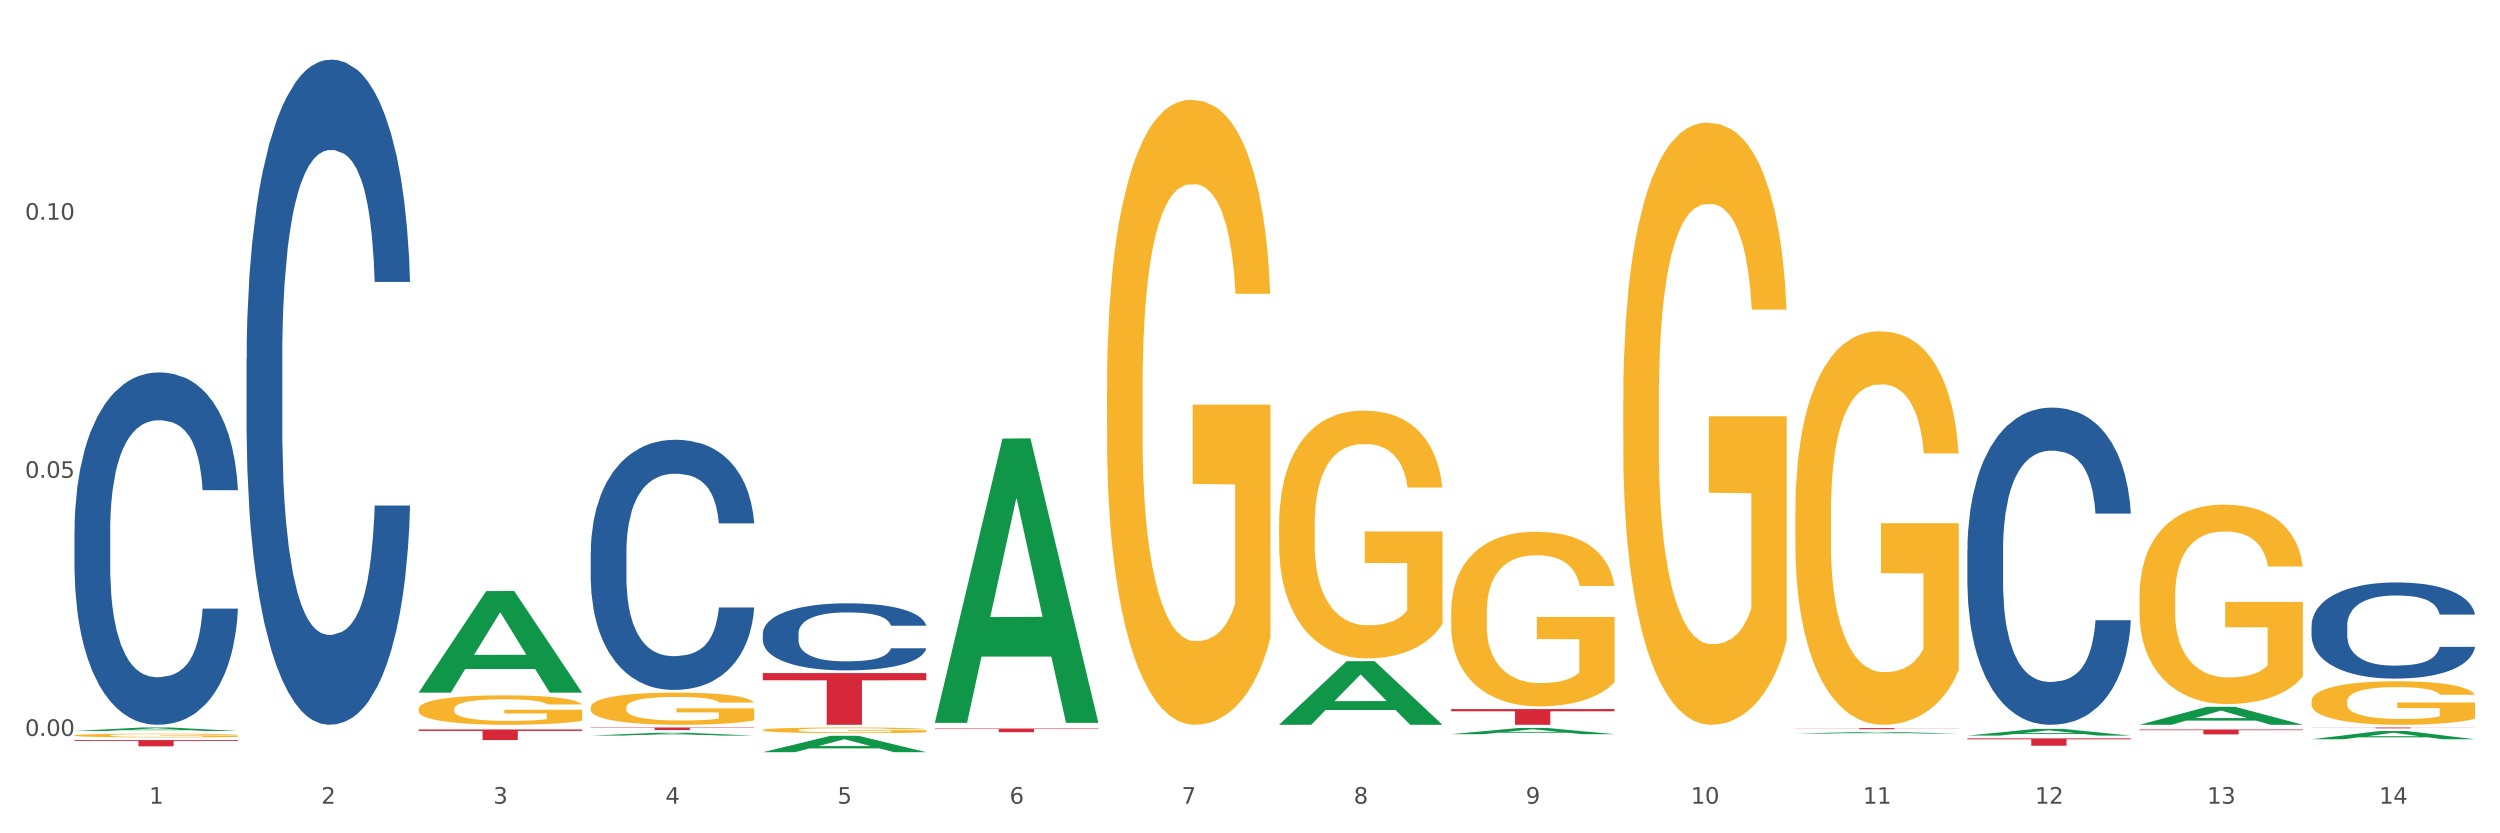
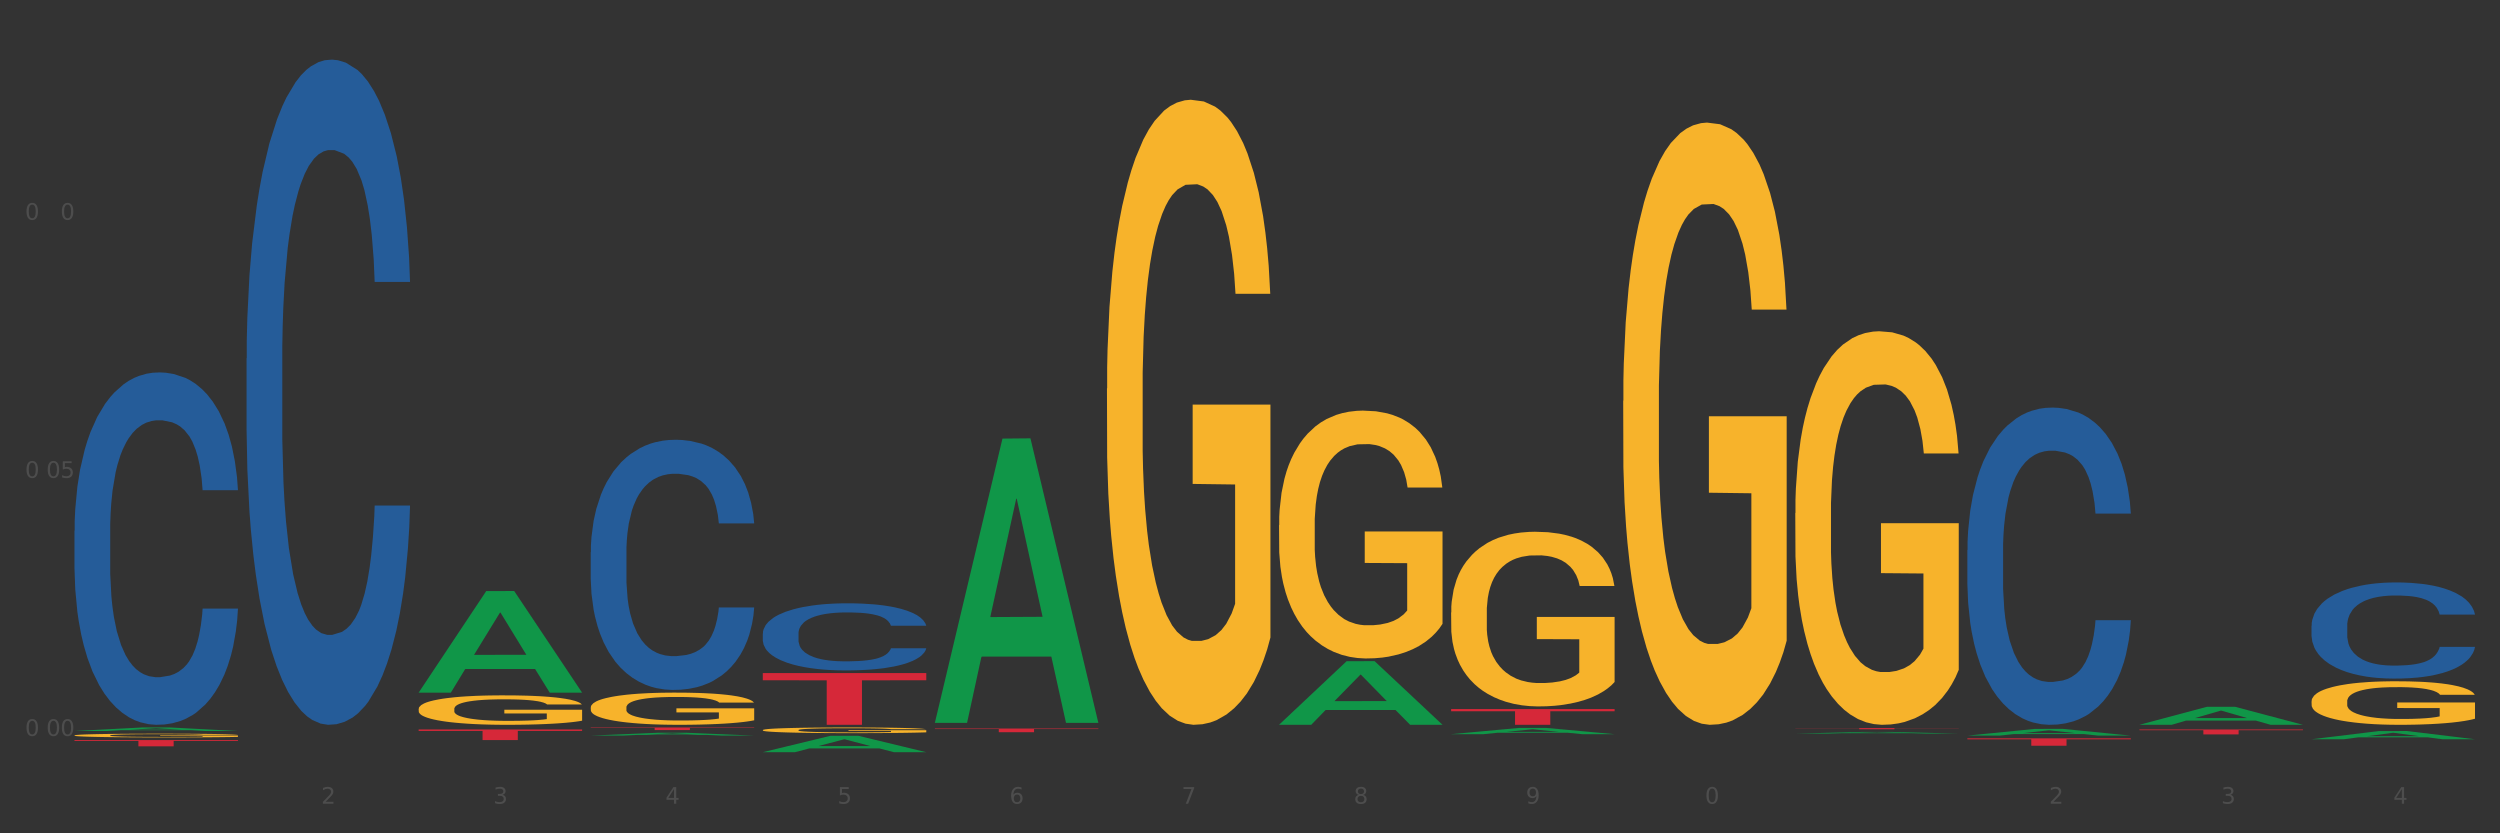
<svg xmlns="http://www.w3.org/2000/svg" xmlns:xlink="http://www.w3.org/1999/xlink" width="1080pt" height="360pt" viewBox="0 0 1080 360" version="1.1">
  <rect x="0" y="0" width="1080" height="360" fill="#333333" stroke="none" />
  <defs>
    <style type="text/css">*{stroke-linejoin: round; stroke-linecap: butt}</style>
  </defs>
  <g id="figure_1">
    <g id="patch_1">
-       <path d="M 0 360  L 1080 360  L 1080 0  L 0 0  z " style="fill: #ffffff; stroke: #ffffff; stroke-linejoin: miter" />
-     </g>
+       </g>
    <g id="axes_1">
      <g id="matplotlib.axis_1">
        <g id="xtick_1">
          <g id="text_1">
            <g style="fill: #4d4d4d" transform="translate(64.432 347.204) scale(0.096 -0.096)">
              <defs>
-                 <path id="DejaVuSans-31" d="M 794 531  L 1825 531  L 1825 4091  L 703 3866  L 703 4441  L 1819 4666  L 2450 4666  L 2450 531  L 3481 531  L 3481 0  L 794 0  L 794 531  z " transform="scale(0.016)" />
-               </defs>
+                 </defs>
              <use xlink:href="#DejaVuSans-31" />
            </g>
          </g>
        </g>
        <g id="xtick_2">
          <g id="text_2">
            <g style="fill: #4d4d4d" transform="translate(138.771 347.204) scale(0.096 -0.096)">
              <defs>
                <path id="DejaVuSans-32" d="M 1228 531  L 3431 531  L 3431 0  L 469 0  L 469 531  Q 828 903 1448 1529  Q 2069 2156 2228 2338  Q 2531 2678 2651 2914  Q 2772 3150 2772 3378  Q 2772 3750 2511 3984  Q 2250 4219 1831 4219  Q 1534 4219 1204 4116  Q 875 4013 500 3803  L 500 4441  Q 881 4594 1212 4672  Q 1544 4750 1819 4750  Q 2544 4750 2975 4387  Q 3406 4025 3406 3419  Q 3406 3131 3298 2873  Q 3191 2616 2906 2266  Q 2828 2175 2409 1742  Q 1991 1309 1228 531  z " transform="scale(0.016)" />
              </defs>
              <use xlink:href="#DejaVuSans-32" />
            </g>
          </g>
        </g>
        <g id="xtick_3">
          <g id="text_3">
            <g style="fill: #4d4d4d" transform="translate(213.109 347.204) scale(0.096 -0.096)">
              <defs>
                <path id="DejaVuSans-33" d="M 2597 2516  Q 3050 2419 3304 2112  Q 3559 1806 3559 1356  Q 3559 666 3084 287  Q 2609 -91 1734 -91  Q 1441 -91 1130 -33  Q 819 25 488 141  L 488 750  Q 750 597 1062 519  Q 1375 441 1716 441  Q 2309 441 2620 675  Q 2931 909 2931 1356  Q 2931 1769 2642 2001  Q 2353 2234 1838 2234  L 1294 2234  L 1294 2753  L 1863 2753  Q 2328 2753 2575 2939  Q 2822 3125 2822 3475  Q 2822 3834 2567 4026  Q 2313 4219 1838 4219  Q 1578 4219 1281 4162  Q 984 4106 628 3988  L 628 4550  Q 988 4650 1302 4700  Q 1616 4750 1894 4750  Q 2613 4750 3031 4423  Q 3450 4097 3450 3541  Q 3450 3153 3228 2886  Q 3006 2619 2597 2516  z " transform="scale(0.016)" />
              </defs>
              <use xlink:href="#DejaVuSans-33" />
            </g>
          </g>
        </g>
        <g id="xtick_4">
          <g id="text_4">
            <g style="fill: #4d4d4d" transform="translate(287.448 347.204) scale(0.096 -0.096)">
              <defs>
                <path id="DejaVuSans-34" d="M 2419 4116  L 825 1625  L 2419 1625  L 2419 4116  z M 2253 4666  L 3047 4666  L 3047 1625  L 3713 1625  L 3713 1100  L 3047 1100  L 3047 0  L 2419 0  L 2419 1100  L 313 1100  L 313 1709  L 2253 4666  z " transform="scale(0.016)" />
              </defs>
              <use xlink:href="#DejaVuSans-34" />
            </g>
          </g>
        </g>
        <g id="xtick_5">
          <g id="text_5">
            <g style="fill: #4d4d4d" transform="translate(361.787 347.204) scale(0.096 -0.096)">
              <defs>
                <path id="DejaVuSans-35" d="M 691 4666  L 3169 4666  L 3169 4134  L 1269 4134  L 1269 2991  Q 1406 3038 1543 3061  Q 1681 3084 1819 3084  Q 2600 3084 3056 2656  Q 3513 2228 3513 1497  Q 3513 744 3044 326  Q 2575 -91 1722 -91  Q 1428 -91 1123 -41  Q 819 9 494 109  L 494 744  Q 775 591 1075 516  Q 1375 441 1709 441  Q 2250 441 2565 725  Q 2881 1009 2881 1497  Q 2881 1984 2565 2268  Q 2250 2553 1709 2553  Q 1456 2553 1204 2497  Q 953 2441 691 2322  L 691 4666  z " transform="scale(0.016)" />
              </defs>
              <use xlink:href="#DejaVuSans-35" />
            </g>
          </g>
        </g>
        <g id="xtick_6">
          <g id="text_6">
            <g style="fill: #4d4d4d" transform="translate(436.125 347.204) scale(0.096 -0.096)">
              <defs>
                <path id="DejaVuSans-36" d="M 2113 2584  Q 1688 2584 1439 2293  Q 1191 2003 1191 1497  Q 1191 994 1439 701  Q 1688 409 2113 409  Q 2538 409 2786 701  Q 3034 994 3034 1497  Q 3034 2003 2786 2293  Q 2538 2584 2113 2584  z M 3366 4563  L 3366 3988  Q 3128 4100 2886 4159  Q 2644 4219 2406 4219  Q 1781 4219 1451 3797  Q 1122 3375 1075 2522  Q 1259 2794 1537 2939  Q 1816 3084 2150 3084  Q 2853 3084 3261 2657  Q 3669 2231 3669 1497  Q 3669 778 3244 343  Q 2819 -91 2113 -91  Q 1303 -91 875 529  Q 447 1150 447 2328  Q 447 3434 972 4092  Q 1497 4750 2381 4750  Q 2619 4750 2861 4703  Q 3103 4656 3366 4563  z " transform="scale(0.016)" />
              </defs>
              <use xlink:href="#DejaVuSans-36" />
            </g>
          </g>
        </g>
        <g id="xtick_7">
          <g id="text_7">
            <g style="fill: #4d4d4d" transform="translate(510.464 347.204) scale(0.096 -0.096)">
              <defs>
                <path id="DejaVuSans-37" d="M 525 4666  L 3525 4666  L 3525 4397  L 1831 0  L 1172 0  L 2766 4134  L 525 4134  L 525 4666  z " transform="scale(0.016)" />
              </defs>
              <use xlink:href="#DejaVuSans-37" />
            </g>
          </g>
        </g>
        <g id="xtick_8">
          <g id="text_8">
            <g style="fill: #4d4d4d" transform="translate(584.803 347.204) scale(0.096 -0.096)">
              <defs>
                <path id="DejaVuSans-38" d="M 2034 2216  Q 1584 2216 1326 1975  Q 1069 1734 1069 1313  Q 1069 891 1326 650  Q 1584 409 2034 409  Q 2484 409 2743 651  Q 3003 894 3003 1313  Q 3003 1734 2745 1975  Q 2488 2216 2034 2216  z M 1403 2484  Q 997 2584 770 2862  Q 544 3141 544 3541  Q 544 4100 942 4425  Q 1341 4750 2034 4750  Q 2731 4750 3128 4425  Q 3525 4100 3525 3541  Q 3525 3141 3298 2862  Q 3072 2584 2669 2484  Q 3125 2378 3379 2068  Q 3634 1759 3634 1313  Q 3634 634 3220 271  Q 2806 -91 2034 -91  Q 1263 -91 848 271  Q 434 634 434 1313  Q 434 1759 690 2068  Q 947 2378 1403 2484  z M 1172 3481  Q 1172 3119 1398 2916  Q 1625 2713 2034 2713  Q 2441 2713 2670 2916  Q 2900 3119 2900 3481  Q 2900 3844 2670 4047  Q 2441 4250 2034 4250  Q 1625 4250 1398 4047  Q 1172 3844 1172 3481  z " transform="scale(0.016)" />
              </defs>
              <use xlink:href="#DejaVuSans-38" />
            </g>
          </g>
        </g>
        <g id="xtick_9">
          <g id="text_9">
            <g style="fill: #4d4d4d" transform="translate(659.142 347.204) scale(0.096 -0.096)">
              <defs>
                <path id="DejaVuSans-39" d="M 703 97  L 703 672  Q 941 559 1184 500  Q 1428 441 1663 441  Q 2288 441 2617 861  Q 2947 1281 2994 2138  Q 2813 1869 2534 1725  Q 2256 1581 1919 1581  Q 1219 1581 811 2004  Q 403 2428 403 3163  Q 403 3881 828 4315  Q 1253 4750 1959 4750  Q 2769 4750 3195 4129  Q 3622 3509 3622 2328  Q 3622 1225 3098 567  Q 2575 -91 1691 -91  Q 1453 -91 1209 -44  Q 966 3 703 97  z M 1959 2075  Q 2384 2075 2632 2365  Q 2881 2656 2881 3163  Q 2881 3666 2632 3958  Q 2384 4250 1959 4250  Q 1534 4250 1286 3958  Q 1038 3666 1038 3163  Q 1038 2656 1286 2365  Q 1534 2075 1959 2075  z " transform="scale(0.016)" />
              </defs>
              <use xlink:href="#DejaVuSans-39" />
            </g>
          </g>
        </g>
        <g id="xtick_10">
          <g id="text_10">
            <g style="fill: #4d4d4d" transform="translate(730.426 347.204) scale(0.096 -0.096)">
              <defs>
                <path id="DejaVuSans-30" d="M 2034 4250  Q 1547 4250 1301 3770  Q 1056 3291 1056 2328  Q 1056 1369 1301 889  Q 1547 409 2034 409  Q 2525 409 2770 889  Q 3016 1369 3016 2328  Q 3016 3291 2770 3770  Q 2525 4250 2034 4250  z M 2034 4750  Q 2819 4750 3233 4129  Q 3647 3509 3647 2328  Q 3647 1150 3233 529  Q 2819 -91 2034 -91  Q 1250 -91 836 529  Q 422 1150 422 2328  Q 422 3509 836 4129  Q 1250 4750 2034 4750  z " transform="scale(0.016)" />
              </defs>
              <use xlink:href="#DejaVuSans-31" />
              <use xlink:href="#DejaVuSans-30" transform="translate(63.623 0)" />
            </g>
          </g>
        </g>
        <g id="xtick_11">
          <g id="text_11">
            <g style="fill: #4d4d4d" transform="translate(804.765 347.204) scale(0.096 -0.096)">
              <use xlink:href="#DejaVuSans-31" />
              <use xlink:href="#DejaVuSans-31" transform="translate(63.623 0)" />
            </g>
          </g>
        </g>
        <g id="xtick_12">
          <g id="text_12">
            <g style="fill: #4d4d4d" transform="translate(879.104 347.204) scale(0.096 -0.096)">
              <use xlink:href="#DejaVuSans-31" />
              <use xlink:href="#DejaVuSans-32" transform="translate(63.623 0)" />
            </g>
          </g>
        </g>
        <g id="xtick_13">
          <g id="text_13">
            <g style="fill: #4d4d4d" transform="translate(953.442 347.204) scale(0.096 -0.096)">
              <use xlink:href="#DejaVuSans-31" />
              <use xlink:href="#DejaVuSans-33" transform="translate(63.623 0)" />
            </g>
          </g>
        </g>
        <g id="xtick_14">
          <g id="text_14">
            <g style="fill: #4d4d4d" transform="translate(1027.781 347.204) scale(0.096 -0.096)">
              <use xlink:href="#DejaVuSans-31" />
              <use xlink:href="#DejaVuSans-34" transform="translate(63.623 0)" />
            </g>
          </g>
        </g>
        <g id="xtick_15" />
        <g id="xtick_16" />
        <g id="xtick_17" />
        <g id="xtick_18" />
        <g id="xtick_19" />
        <g id="xtick_20" />
        <g id="xtick_21" />
        <g id="xtick_22" />
        <g id="xtick_23" />
        <g id="xtick_24" />
        <g id="xtick_25" />
        <g id="xtick_26" />
        <g id="xtick_27" />
      </g>
      <g id="matplotlib.axis_2">
        <g id="ytick_1">
          <g id="text_15">
            <g style="fill: #4d4d4d" transform="translate(10.8 317.916) scale(0.096 -0.096)">
              <defs>
-                 <path id="DejaVuSans-2e" d="M 684 794  L 1344 794  L 1344 0  L 684 0  L 684 794  z " transform="scale(0.016)" />
-               </defs>
+                 </defs>
              <use xlink:href="#DejaVuSans-30" />
              <use xlink:href="#DejaVuSans-2e" transform="translate(63.623 0)" />
              <use xlink:href="#DejaVuSans-30" transform="translate(95.41 0)" />
              <use xlink:href="#DejaVuSans-30" transform="translate(159.033 0)" />
            </g>
          </g>
        </g>
        <g id="ytick_2">
          <g id="text_16">
            <g style="fill: #4d4d4d" transform="translate(10.8 206.424) scale(0.096 -0.096)">
              <use xlink:href="#DejaVuSans-30" />
              <use xlink:href="#DejaVuSans-2e" transform="translate(63.623 0)" />
              <use xlink:href="#DejaVuSans-30" transform="translate(95.41 0)" />
              <use xlink:href="#DejaVuSans-35" transform="translate(159.033 0)" />
            </g>
          </g>
        </g>
        <g id="ytick_3">
          <g id="text_17">
            <g style="fill: #4d4d4d" transform="translate(10.8 94.932) scale(0.096 -0.096)">
              <use xlink:href="#DejaVuSans-30" />
              <use xlink:href="#DejaVuSans-2e" transform="translate(63.623 0)" />
              <use xlink:href="#DejaVuSans-31" transform="translate(95.41 0)" />
              <use xlink:href="#DejaVuSans-30" transform="translate(159.033 0)" />
            </g>
          </g>
        </g>
        <g id="ytick_4" />
        <g id="ytick_5" />
        <g id="ytick_6" />
      </g>
      <g id="PolyCollection_1">
        <path d="M 32.175 315.796  L 32.248 315.794  L 61.37 314.27  L 73.456 314.269  L 102.797 315.799  L 88.818 315.799  L 82.484 315.442  L 52.415 315.442  L 52.197 315.448  L 46.081 315.799  L 32.175 315.799  L 32.175 315.796  L 56.201 315.23  L 78.698 315.228  L 67.559 314.595  L 67.413 314.592  L 67.267 314.596  L 56.128 315.228  L 56.201 315.23  L 32.175 315.796  z " clip-path="url(#p9967e2835e)" style="fill: #109648" />
        <path d="M 924.24 315.141  L 994.861 315.141  L 994.861 315.434  L 967.081 315.436  L 967.081 317.251  L 951.852 317.251  L 951.852 315.436  L 924.24 315.434  L 924.24 315.143  L 924.24 315.141  z " clip-path="url(#p9967e2835e)" style="fill: #d62839" />
        <path d="M 849.901 318.948  L 920.523 318.948  L 920.523 319.395  L 892.742 319.398  L 892.742 322.167  L 877.514 322.167  L 877.514 319.398  L 849.901 319.395  L 849.901 318.951  L 849.901 318.948  z " clip-path="url(#p9967e2835e)" style="fill: #d62839" />
        <path d="M 775.562 314.546  L 846.184 314.546  L 846.184 314.614  L 818.404 314.614  L 818.404 315.032  L 803.175 315.032  L 803.175 314.614  L 775.562 314.614  L 775.562 314.547  L 775.562 314.546  z " clip-path="url(#p9967e2835e)" style="fill: #d62839" />
        <path d="M 626.885 306.329  L 697.506 306.329  L 697.506 307.272  L 669.726 307.279  L 669.726 313.115  L 654.497 313.115  L 654.497 307.279  L 626.885 307.272  L 626.885 306.336  L 626.885 306.329  z " clip-path="url(#p9967e2835e)" style="fill: #d62839" />
        <path d="M 403.869 314.728  L 474.49 314.728  L 474.49 314.948  L 446.71 314.949  L 446.71 316.311  L 431.481 316.311  L 431.481 314.949  L 403.869 314.948  L 403.869 314.729  L 403.869 314.728  z " clip-path="url(#p9967e2835e)" style="fill: #d62839" />
        <path d="M 329.53 290.773  L 400.152 290.773  L 400.152 293.878  L 372.371 293.899  L 372.371 313.115  L 357.143 313.115  L 357.143 293.899  L 329.53 293.878  L 329.53 290.794  L 329.53 290.773  z " clip-path="url(#p9967e2835e)" style="fill: #d62839" />
        <path d="M 255.191 314.269  L 325.813 314.269  L 325.813 314.425  L 298.033 314.426  L 298.033 315.39  L 282.804 315.39  L 282.804 314.426  L 255.191 314.425  L 255.191 314.27  L 255.191 314.269  z " clip-path="url(#p9967e2835e)" style="fill: #d62839" />
        <path d="M 180.852 315.13  L 251.474 315.13  L 251.474 315.764  L 223.694 315.768  L 223.694 319.695  L 208.465 319.695  L 208.465 315.768  L 180.852 315.764  L 180.852 315.134  L 180.852 315.13  z " clip-path="url(#p9967e2835e)" style="fill: #d62839" />
        <path d="M 32.175 319.712  L 102.797 319.712  L 102.797 320.088  L 75.017 320.091  L 75.017 322.421  L 59.788 322.421  L 59.788 320.091  L 32.175 320.088  L 32.175 319.714  L 32.175 319.712  z " clip-path="url(#p9967e2835e)" style="fill: #d62839" />
        <path d="M 32.175 229.283  L 32.258 229.144  L 32.258 225.251  L 32.509 219.968  L 33.427 210.236  L 34.596 202.868  L 36.599 194.249  L 37.684 190.634  L 39.104 186.602  L 42.025 180.068  L 45.364 174.507  L 47.702 171.449  L 49.455 169.502  L 53.378 166.027  L 55.632 164.497  L 57.969 163.246  L 59.973 162.412  L 63.312 161.439  L 65.983 161.022  L 69.072 160.883  L 71.66 161.022  L 75.082 161.578  L 80.091 163.246  L 82.011 164.219  L 84.599 165.888  L 87.27 168.112  L 89.44 170.336  L 91.945 173.534  L 94.533 177.705  L 97.037 182.988  L 98.79 187.853  L 100.209 192.997  L 101.461 199.253  L 102.379 206.066  L 102.797 211.766  L 87.52 211.766  L 87.103 206.622  L 86.268 201.061  L 85.434 197.307  L 84.515 194.249  L 83.096 190.773  L 81.844 188.549  L 79.757 185.907  L 77.837 184.239  L 76.251 183.266  L 74.331 182.431  L 70.241 181.597  L 67.319 181.597  L 65.482 181.875  L 63.229 182.571  L 61.309 183.544  L 59.055 185.212  L 57.302 187.019  L 55.549 189.383  L 54.547 191.051  L 53.044 194.11  L 52.043 196.612  L 50.707 200.922  L 49.956 203.98  L 48.62 211.905  L 48.036 217.744  L 47.785 221.776  L 47.618 226.224  L 47.618 247.912  L 48.119 257.644  L 48.537 261.815  L 49.204 266.542  L 50.457 272.659  L 52.293 278.637  L 54.213 282.946  L 55.799 285.588  L 57.302 287.534  L 58.804 289.064  L 60.641 290.454  L 62.143 291.288  L 64.397 292.122  L 67.069 292.539  L 69.155 292.539  L 73.413 291.844  L 75.333 291.149  L 77.169 290.176  L 79.173 288.646  L 80.759 286.978  L 81.677 285.727  L 83.18 283.085  L 84.348 280.305  L 85.35 277.107  L 86.018 274.327  L 86.769 270.156  L 87.353 265.429  L 87.52 262.927  L 102.797 262.927  L 102.463 267.932  L 101.879 272.798  L 100.71 279.332  L 99.792 283.085  L 98.372 287.673  L 96.87 291.566  L 94.783 295.876  L 92.863 299.073  L 90.86 301.854  L 88.689 304.356  L 84.766 307.832  L 83.347 308.805  L 80.341 310.473  L 78.004 311.447  L 74.581 312.42  L 71.075 312.976  L 67.402 313.115  L 64.147 312.837  L 60.557 312.003  L 58.303 311.168  L 55.799 309.917  L 52.877 307.971  L 50.123 305.607  L 47.535 302.827  L 45.114 299.629  L 42.86 296.015  L 39.938 290.037  L 37.768 284.198  L 36.182 278.776  L 35.097 274.188  L 34.011 268.349  L 33.427 264.317  L 32.509 254.585  L 32.175 245.549  L 32.175 229.283  z " clip-path="url(#p9967e2835e)" style="fill: #255c99" />
        <path d="M 106.514 154.873  L 106.597 154.61  L 106.597 147.262  L 106.848 137.29  L 107.766 118.92  L 108.935 105.012  L 110.938 88.741  L 112.023 81.918  L 113.442 74.308  L 116.364 61.974  L 119.703 51.477  L 122.04 45.704  L 123.794 42.03  L 127.717 35.469  L 129.971 32.583  L 132.308 30.221  L 134.312 28.646  L 137.651 26.809  L 140.322 26.022  L 143.411 25.759  L 145.998 26.022  L 149.421 27.072  L 154.43 30.221  L 156.35 32.058  L 158.937 35.207  L 161.609 39.406  L 163.779 43.604  L 166.283 49.64  L 168.871 57.513  L 171.376 67.485  L 173.129 76.67  L 174.548 86.38  L 175.8 98.189  L 176.718 111.048  L 177.135 121.807  L 161.859 121.807  L 161.442 112.097  L 160.607 101.6  L 159.772 94.515  L 158.854 88.741  L 157.435 82.181  L 156.183 77.982  L 154.096 72.996  L 152.176 69.847  L 150.59 68.01  L 148.67 66.435  L 144.579 64.861  L 141.658 64.861  L 139.821 65.386  L 137.567 66.698  L 135.647 68.535  L 133.393 71.684  L 131.64 75.095  L 129.887 79.557  L 128.886 82.706  L 127.383 88.479  L 126.381 93.203  L 125.046 101.338  L 124.294 107.111  L 122.959 122.069  L 122.374 133.091  L 122.124 140.702  L 121.957 149.099  L 121.957 190.038  L 122.458 208.407  L 122.875 216.28  L 123.543 225.202  L 124.795 236.749  L 126.632 248.033  L 128.552 256.169  L 130.138 261.155  L 131.64 264.829  L 133.143 267.715  L 134.979 270.34  L 136.482 271.914  L 138.736 273.489  L 141.407 274.276  L 143.494 274.276  L 147.751 272.964  L 149.671 271.652  L 151.508 269.815  L 153.511 266.928  L 155.097 263.779  L 156.016 261.417  L 157.518 256.431  L 158.687 251.183  L 159.689 245.147  L 160.357 239.898  L 161.108 232.026  L 161.692 223.103  L 161.859 218.379  L 177.135 218.379  L 176.802 227.827  L 176.217 237.012  L 175.049 249.346  L 174.13 256.431  L 172.711 265.091  L 171.209 272.439  L 169.122 280.574  L 167.202 286.61  L 165.198 291.858  L 163.028 296.582  L 159.104 303.143  L 157.685 304.98  L 154.68 308.129  L 152.343 309.966  L 148.92 311.803  L 145.414 312.852  L 141.741 313.115  L 138.486 312.59  L 134.896 311.015  L 132.642 309.441  L 130.138 307.079  L 127.216 303.405  L 124.461 298.944  L 121.874 293.695  L 119.453 287.66  L 117.199 280.837  L 114.277 269.552  L 112.107 258.53  L 110.521 248.296  L 109.435 239.636  L 108.35 228.614  L 107.766 221.004  L 106.848 202.634  L 106.514 185.576  L 106.514 154.873  z " clip-path="url(#p9967e2835e)" style="fill: #255c99" />
-         <path d="M 998.578 314.269  L 1069.2 314.269  L 1069.2 314.322  L 1041.42 314.322  L 1041.42 314.651  L 1026.191 314.651  L 1026.191 314.322  L 998.578 314.322  L 998.578 314.269  L 998.578 314.269  z " clip-path="url(#p9967e2835e)" style="fill: #d62839" />
        <path d="M 255.191 238.539  L 255.275 238.441  L 255.275 235.677  L 255.525 231.926  L 256.443 225.017  L 257.612 219.786  L 259.615 213.666  L 260.701 211.1  L 262.12 208.237  L 265.041 203.598  L 268.381 199.65  L 270.718 197.479  L 272.471 196.097  L 276.394 193.629  L 278.648 192.543  L 280.986 191.655  L 282.989 191.063  L 286.328 190.372  L 288.999 190.076  L 292.088 189.977  L 294.676 190.076  L 298.098 190.471  L 303.107 191.655  L 305.027 192.346  L 307.615 193.53  L 310.286 195.11  L 312.457 196.689  L 314.961 198.959  L 317.549 201.92  L 320.053 205.671  L 321.806 209.126  L 323.225 212.778  L 324.477 217.219  L 325.396 222.056  L 325.813 226.103  L 310.537 226.103  L 310.119 222.451  L 309.284 218.503  L 308.45 215.838  L 307.531 213.666  L 306.112 211.198  L 304.86 209.619  L 302.773 207.744  L 300.853 206.559  L 299.267 205.868  L 297.347 205.276  L 293.257 204.684  L 290.335 204.684  L 288.499 204.881  L 286.245 205.375  L 284.325 206.066  L 282.071 207.25  L 280.318 208.533  L 278.565 210.211  L 277.563 211.396  L 276.06 213.567  L 275.059 215.344  L 273.723 218.404  L 272.972 220.575  L 271.636 226.201  L 271.052 230.347  L 270.801 233.209  L 270.634 236.368  L 270.634 251.766  L 271.135 258.675  L 271.553 261.636  L 272.22 264.992  L 273.473 269.335  L 275.309 273.579  L 277.229 276.639  L 278.815 278.515  L 280.318 279.896  L 281.82 280.982  L 283.657 281.969  L 285.159 282.561  L 287.413 283.154  L 290.085 283.45  L 292.172 283.45  L 296.429 282.956  L 298.349 282.463  L 300.185 281.772  L 302.189 280.686  L 303.775 279.502  L 304.693 278.613  L 306.196 276.738  L 307.364 274.764  L 308.366 272.494  L 309.034 270.52  L 309.785 267.558  L 310.37 264.202  L 310.537 262.426  L 325.813 262.426  L 325.479 265.979  L 324.895 269.434  L 323.726 274.073  L 322.808 276.738  L 321.389 279.995  L 319.886 282.759  L 317.799 285.819  L 315.879 288.089  L 313.876 290.063  L 311.705 291.84  L 307.782 294.307  L 306.363 294.998  L 303.358 296.183  L 301.02 296.874  L 297.598 297.564  L 294.092 297.959  L 290.419 298.058  L 287.163 297.861  L 283.573 297.268  L 281.32 296.676  L 278.815 295.788  L 275.893 294.406  L 273.139 292.728  L 270.551 290.754  L 268.13 288.484  L 265.876 285.917  L 262.955 281.673  L 260.784 277.528  L 259.198 273.678  L 258.113 270.421  L 257.028 266.275  L 256.443 263.413  L 255.525 256.504  L 255.191 250.088  L 255.191 238.539  z " clip-path="url(#p9967e2835e)" style="fill: #255c99" />
        <path d="M 849.901 237.648  L 849.984 237.523  L 849.984 234.019  L 850.235 229.263  L 851.153 220.503  L 852.322 213.869  L 854.325 206.11  L 855.41 202.856  L 856.829 199.227  L 859.751 193.345  L 863.09 188.339  L 865.428 185.585  L 867.181 183.833  L 871.104 180.704  L 873.358 179.328  L 875.695 178.201  L 877.699 177.45  L 881.038 176.574  L 883.709 176.199  L 886.798 176.074  L 889.386 176.199  L 892.808 176.699  L 897.817 178.201  L 899.737 179.077  L 902.325 180.579  L 904.996 182.582  L 907.166 184.584  L 909.671 187.462  L 912.258 191.217  L 914.763 195.973  L 916.516 200.353  L 917.935 204.984  L 919.187 210.616  L 920.105 216.748  L 920.523 221.879  L 905.246 221.879  L 904.829 217.249  L 903.994 212.243  L 903.159 208.863  L 902.241 206.11  L 900.822 202.981  L 899.57 200.979  L 897.483 198.601  L 895.563 197.099  L 893.977 196.223  L 892.057 195.472  L 887.966 194.721  L 885.045 194.721  L 883.208 194.972  L 880.954 195.597  L 879.034 196.473  L 876.78 197.975  L 875.027 199.602  L 873.274 201.73  L 872.273 203.232  L 870.77 205.985  L 869.768 208.238  L 868.433 212.117  L 867.681 214.871  L 866.346 222.004  L 865.761 227.261  L 865.511 230.89  L 865.344 234.895  L 865.344 254.419  L 865.845 263.179  L 866.262 266.934  L 866.93 271.189  L 868.182 276.696  L 870.019 282.077  L 871.939 285.957  L 873.525 288.335  L 875.027 290.087  L 876.53 291.464  L 878.367 292.715  L 879.869 293.466  L 882.123 294.217  L 884.794 294.592  L 886.881 294.592  L 891.139 293.967  L 893.059 293.341  L 894.895 292.465  L 896.899 291.088  L 898.485 289.586  L 899.403 288.46  L 900.905 286.082  L 902.074 283.579  L 903.076 280.701  L 903.744 278.197  L 904.495 274.443  L 905.079 270.188  L 905.246 267.935  L 920.523 267.935  L 920.189 272.441  L 919.604 276.821  L 918.436 282.703  L 917.517 286.082  L 916.098 290.212  L 914.596 293.716  L 912.509 297.596  L 910.589 300.474  L 908.585 302.978  L 906.415 305.23  L 902.491 308.359  L 901.072 309.235  L 898.067 310.737  L 895.73 311.613  L 892.307 312.489  L 888.801 312.99  L 885.128 313.115  L 881.873 312.865  L 878.283 312.114  L 876.029 311.363  L 873.525 310.236  L 870.603 308.484  L 867.848 306.357  L 865.261 303.854  L 862.84 300.975  L 860.586 297.721  L 857.664 292.34  L 855.494 287.083  L 853.908 282.202  L 852.823 278.072  L 851.737 272.816  L 851.153 269.187  L 850.235 260.426  L 849.901 252.291  L 849.901 237.648  z " clip-path="url(#p9967e2835e)" style="fill: #255c99" />
        <path d="M 998.578 270.277  L 998.662 270.239  L 998.662 269.177  L 998.912 267.736  L 999.83 265.08  L 1000.999 263.069  L 1003.003 260.717  L 1004.088 259.731  L 1005.507 258.631  L 1008.429 256.848  L 1011.768 255.33  L 1014.105 254.496  L 1015.858 253.965  L 1019.781 253.016  L 1022.035 252.599  L 1024.373 252.257  L 1026.376 252.03  L 1029.715 251.764  L 1032.387 251.65  L 1035.475 251.612  L 1038.063 251.65  L 1041.486 251.802  L 1046.494 252.257  L 1048.414 252.523  L 1051.002 252.978  L 1053.673 253.585  L 1055.844 254.192  L 1058.348 255.065  L 1060.936 256.203  L 1063.44 257.644  L 1065.193 258.972  L 1066.612 260.376  L 1067.864 262.083  L 1068.783 263.942  L 1069.2 265.497  L 1053.924 265.497  L 1053.506 264.094  L 1052.671 262.576  L 1051.837 261.552  L 1050.918 260.717  L 1049.499 259.769  L 1048.247 259.162  L 1046.16 258.441  L 1044.24 257.986  L 1042.654 257.72  L 1040.734 257.493  L 1036.644 257.265  L 1033.722 257.265  L 1031.886 257.341  L 1029.632 257.531  L 1027.712 257.796  L 1025.458 258.251  L 1023.705 258.745  L 1021.952 259.389  L 1020.95 259.845  L 1019.448 260.679  L 1018.446 261.362  L 1017.11 262.538  L 1016.359 263.373  L 1015.023 265.535  L 1014.439 267.129  L 1014.188 268.229  L 1014.022 269.443  L 1014.022 275.361  L 1014.522 278.016  L 1014.94 279.154  L 1015.608 280.444  L 1016.86 282.113  L 1018.696 283.745  L 1020.616 284.921  L 1022.202 285.642  L 1023.705 286.173  L 1025.207 286.59  L 1027.044 286.969  L 1028.547 287.197  L 1030.8 287.425  L 1033.472 287.538  L 1035.559 287.538  L 1039.816 287.349  L 1041.736 287.159  L 1043.572 286.894  L 1045.576 286.476  L 1047.162 286.021  L 1048.08 285.68  L 1049.583 284.959  L 1050.752 284.2  L 1051.753 283.327  L 1052.421 282.569  L 1053.172 281.431  L 1053.757 280.141  L 1053.924 279.458  L 1069.2 279.458  L 1068.866 280.824  L 1068.282 282.151  L 1067.113 283.934  L 1066.195 284.959  L 1064.776 286.211  L 1063.273 287.273  L 1061.186 288.449  L 1059.266 289.321  L 1057.263 290.08  L 1055.092 290.763  L 1051.169 291.711  L 1049.75 291.977  L 1046.745 292.432  L 1044.407 292.698  L 1040.985 292.963  L 1037.479 293.115  L 1033.806 293.153  L 1030.55 293.077  L 1026.96 292.85  L 1024.707 292.622  L 1022.202 292.281  L 1019.281 291.749  L 1016.526 291.104  L 1013.938 290.346  L 1011.517 289.473  L 1009.263 288.487  L 1006.342 286.856  L 1004.171 285.262  L 1002.585 283.783  L 1001.5 282.531  L 1000.415 280.937  L 999.83 279.837  L 998.912 277.182  L 998.578 274.716  L 998.578 270.277  z " clip-path="url(#p9967e2835e)" style="fill: #255c99" />
        <path d="M 998.578 302.998  L 998.662 302.981  L 998.662 302.363  L 998.828 301.83  L 999.662 300.542  L 1000.913 299.477  L 1001.83 298.91  L 1002.747 298.447  L 1003.831 297.983  L 1005.165 297.502  L 1007.583 296.798  L 1009.084 296.437  L 1010.918 296.059  L 1014.253 295.509  L 1016.671 295.2  L 1019.173 294.943  L 1023.258 294.633  L 1025.926 294.496  L 1028.761 294.393  L 1032.18 294.324  L 1034.765 294.307  L 1040.434 294.359  L 1045.27 294.513  L 1047.605 294.633  L 1050.607 294.84  L 1052.191 294.977  L 1054.775 295.252  L 1057.444 295.612  L 1059.278 295.922  L 1062.029 296.506  L 1064.114 297.09  L 1066.032 297.811  L 1067.032 298.309  L 1067.783 298.773  L 1068.45 299.305  L 1069.117 300.147  L 1054.108 300.147  L 1053.525 299.546  L 1052.608 298.979  L 1051.274 298.429  L 1050.106 298.086  L 1048.105 297.656  L 1046.271 297.382  L 1044.353 297.175  L 1042.019 297.004  L 1040.184 296.918  L 1037.599 296.849  L 1032.513 296.866  L 1029.095 297.004  L 1026.76 297.175  L 1025.259 297.33  L 1023.925 297.502  L 1022.425 297.742  L 1020.674 298.103  L 1019.423 298.429  L 1018.172 298.842  L 1017.172 299.254  L 1016.255 299.735  L 1015.504 300.25  L 1014.92 300.782  L 1014.42 301.435  L 1014.003 302.517  L 1014.003 304.87  L 1014.17 305.403  L 1014.587 306.107  L 1015.087 306.639  L 1015.921 307.275  L 1016.671 307.704  L 1018.089 308.323  L 1019.673 308.838  L 1020.924 309.164  L 1022.174 309.439  L 1024.342 309.817  L 1026.76 310.126  L 1028.845 310.315  L 1031.68 310.487  L 1033.597 310.556  L 1035.265 310.59  L 1039.35 310.59  L 1042.269 310.538  L 1045.52 310.418  L 1048.022 310.264  L 1050.106 310.075  L 1052.441 309.766  L 1053.942 309.474  L 1053.942 305.884  L 1035.598 305.867  L 1035.598 303.479  L 1069.2 303.479  L 1069.2 310.487  L 1067.783 310.848  L 1066.198 311.174  L 1064.531 311.466  L 1062.029 311.827  L 1059.028 312.17  L 1056.36 312.411  L 1053.525 312.617  L 1050.19 312.806  L 1045.854 312.977  L 1043.186 313.046  L 1039.851 313.098  L 1035.932 313.115  L 1032.513 313.08  L 1029.178 312.995  L 1025.676 312.84  L 1022.258 312.617  L 1019.673 312.393  L 1017.088 312.119  L 1014.337 311.758  L 1012.169 311.414  L 1010.501 311.105  L 1008.667 310.71  L 1006.666 310.195  L 1005.165 309.731  L 1003.831 309.25  L 1002.414 308.632  L 1001.413 308.099  L 1000.413 307.43  L 999.829 306.931  L 999.162 306.159  L 998.662 305.076  L 998.578 302.998  z " clip-path="url(#p9967e2835e)" style="fill: #f7b32b" />
-         <path d="M 924.24 257.819  L 924.323 257.74  L 924.323 254.907  L 924.49 252.467  L 925.323 246.564  L 926.574 241.685  L 927.491 239.088  L 928.408 236.963  L 929.492 234.838  L 930.826 232.635  L 933.244 229.408  L 934.745 227.755  L 936.58 226.024  L 939.915 223.505  L 942.333 222.089  L 944.834 220.908  L 948.92 219.492  L 951.588 218.862  L 954.423 218.39  L 957.841 218.075  L 960.426 217.996  L 966.096 218.232  L 970.932 218.941  L 973.266 219.492  L 976.268 220.436  L 977.852 221.066  L 980.437 222.325  L 983.105 223.978  L 984.939 225.394  L 987.691 228.07  L 989.775 230.746  L 991.693 234.051  L 992.693 236.333  L 993.444 238.458  L 994.111 240.898  L 994.778 244.754  L 979.77 244.754  L 979.186 242  L 978.269 239.403  L 976.935 236.884  L 975.768 235.31  L 973.766 233.343  L 971.932 232.084  L 970.014 231.139  L 967.68 230.352  L 965.845 229.959  L 963.261 229.644  L 958.175 229.723  L 954.756 230.352  L 952.422 231.139  L 950.921 231.848  L 949.587 232.635  L 948.086 233.736  L 946.335 235.389  L 945.084 236.884  L 943.834 238.773  L 942.833 240.662  L 941.916 242.866  L 941.165 245.227  L 940.582 247.666  L 940.081 250.657  L 939.665 255.615  L 939.665 266.397  L 939.831 268.837  L 940.248 272.063  L 940.749 274.503  L 941.582 277.415  L 942.333 279.382  L 943.75 282.216  L 945.334 284.577  L 946.585 286.072  L 947.836 287.331  L 950.004 289.063  L 952.422 290.479  L 954.506 291.345  L 957.341 292.132  L 959.259 292.447  L 960.926 292.604  L 965.012 292.604  L 967.93 292.368  L 971.182 291.817  L 973.683 291.109  L 975.768 290.243  L 978.102 288.826  L 979.603 287.489  L 979.603 271.04  L 961.26 270.962  L 961.26 260.022  L 994.861 260.022  L 994.861 292.132  L 993.444 293.785  L 991.86 295.28  L 990.192 296.618  L 987.691 298.271  L 984.689 299.845  L 982.021 300.946  L 979.186 301.891  L 975.851 302.756  L 971.515 303.543  L 968.847 303.858  L 965.512 304.094  L 961.593 304.173  L 958.175 304.016  L 954.84 303.622  L 951.338 302.914  L 947.919 301.891  L 945.334 300.868  L 942.75 299.608  L 939.998 297.956  L 937.83 296.382  L 936.163 294.965  L 934.328 293.155  L 932.327 290.794  L 930.826 288.669  L 929.492 286.465  L 928.075 283.632  L 927.074 281.193  L 926.074 278.123  L 925.49 275.841  L 924.823 272.299  L 924.323 267.341  L 924.24 257.819  z " clip-path="url(#p9967e2835e)" style="fill: #f7b32b" />
        <path d="M 775.562 221.663  L 775.645 221.508  L 775.645 215.919  L 775.812 211.105  L 776.646 199.46  L 777.897 189.834  L 778.814 184.71  L 779.731 180.518  L 780.815 176.326  L 782.149 171.978  L 784.567 165.612  L 786.068 162.352  L 787.902 158.936  L 791.237 153.967  L 793.655 151.173  L 796.157 148.844  L 800.242 146.049  L 802.91 144.807  L 805.745 143.875  L 809.164 143.254  L 811.748 143.099  L 817.418 143.565  L 822.254 144.962  L 824.589 146.049  L 827.59 147.912  L 829.175 149.154  L 831.759 151.639  L 834.427 154.899  L 836.262 157.694  L 839.013 162.973  L 841.098 168.252  L 843.015 174.773  L 844.016 179.276  L 844.766 183.468  L 845.433 188.281  L 846.1 195.889  L 831.092 195.889  L 830.509 190.455  L 829.592 185.331  L 828.257 180.363  L 827.09 177.257  L 825.089 173.376  L 823.255 170.891  L 821.337 169.028  L 819.002 167.476  L 817.168 166.699  L 814.583 166.078  L 809.497 166.233  L 806.079 167.476  L 803.744 169.028  L 802.243 170.426  L 800.909 171.978  L 799.408 174.152  L 797.657 177.413  L 796.407 180.363  L 795.156 184.089  L 794.156 187.815  L 793.238 192.163  L 792.488 196.821  L 791.904 201.634  L 791.404 207.534  L 790.987 217.316  L 790.987 238.587  L 791.154 243.401  L 791.571 249.766  L 792.071 254.58  L 792.905 260.324  L 793.655 264.206  L 795.073 269.796  L 796.657 274.454  L 797.908 277.404  L 799.158 279.888  L 801.326 283.304  L 803.744 286.099  L 805.829 287.807  L 808.663 289.359  L 810.581 289.98  L 812.249 290.291  L 816.334 290.291  L 819.253 289.825  L 822.504 288.738  L 825.006 287.341  L 827.09 285.633  L 829.425 282.838  L 830.926 280.198  L 830.926 247.748  L 812.582 247.593  L 812.582 226.011  L 846.184 226.011  L 846.184 289.359  L 844.766 292.62  L 843.182 295.57  L 841.515 298.209  L 839.013 301.47  L 836.012 304.575  L 833.344 306.749  L 830.509 308.612  L 827.174 310.32  L 822.838 311.873  L 820.17 312.494  L 816.835 312.96  L 812.916 313.115  L 809.497 312.804  L 806.162 312.028  L 802.66 310.631  L 799.242 308.612  L 796.657 306.594  L 794.072 304.109  L 791.321 300.849  L 789.153 297.744  L 787.485 294.949  L 785.651 291.378  L 783.65 286.72  L 782.149 282.527  L 780.815 278.18  L 779.398 272.59  L 778.397 267.777  L 777.396 261.722  L 776.813 257.219  L 776.146 250.232  L 775.645 240.45  L 775.562 221.663  z " clip-path="url(#p9967e2835e)" style="fill: #f7b32b" />
        <path d="M 701.223 173.178  L 701.307 172.941  L 701.307 164.388  L 701.474 157.023  L 702.307 139.204  L 703.558 124.474  L 704.475 116.633  L 705.392 110.219  L 706.476 103.804  L 707.81 97.152  L 710.228 87.411  L 711.729 82.421  L 713.563 77.195  L 716.899 69.592  L 719.317 65.315  L 721.818 61.752  L 725.903 57.475  L 728.572 55.575  L 731.406 54.149  L 734.825 53.199  L 737.41 52.961  L 743.08 53.674  L 747.915 55.812  L 750.25 57.475  L 753.252 60.326  L 754.836 62.227  L 757.421 66.028  L 760.089 71.017  L 761.923 75.294  L 764.675 83.372  L 766.759 91.45  L 768.677 101.428  L 769.677 108.318  L 770.428 114.733  L 771.095 122.098  L 771.762 133.739  L 756.754 133.739  L 756.17 125.424  L 755.253 117.584  L 753.919 109.981  L 752.751 105.229  L 750.75 99.29  L 748.916 95.489  L 746.998 92.638  L 744.664 90.262  L 742.829 89.074  L 740.245 88.123  L 735.159 88.361  L 731.74 90.262  L 729.405 92.638  L 727.905 94.776  L 726.571 97.152  L 725.07 100.478  L 723.319 105.467  L 722.068 109.981  L 720.817 115.683  L 719.817 121.385  L 718.9 128.037  L 718.149 135.165  L 717.566 142.53  L 717.065 151.558  L 716.648 166.526  L 716.648 199.075  L 716.815 206.44  L 717.232 216.181  L 717.732 223.546  L 718.566 232.337  L 719.317 238.276  L 720.734 246.829  L 722.318 253.957  L 723.569 258.471  L 724.82 262.272  L 726.987 267.499  L 729.405 271.775  L 731.49 274.389  L 734.325 276.765  L 736.242 277.715  L 737.91 278.19  L 741.996 278.19  L 744.914 277.477  L 748.166 275.814  L 750.667 273.676  L 752.751 271.063  L 755.086 266.786  L 756.587 262.747  L 756.587 213.092  L 738.244 212.855  L 738.244 179.831  L 771.845 179.831  L 771.845 276.765  L 770.428 281.754  L 768.844 286.268  L 767.176 290.307  L 764.675 295.296  L 761.673 300.048  L 759.005 303.374  L 756.17 306.225  L 752.835 308.838  L 748.499 311.214  L 745.831 312.164  L 742.496 312.877  L 738.577 313.115  L 735.159 312.64  L 731.823 311.452  L 728.321 309.313  L 724.903 306.225  L 722.318 303.136  L 719.733 299.335  L 716.982 294.346  L 714.814 289.594  L 713.147 285.318  L 711.312 279.853  L 709.311 272.726  L 707.81 266.311  L 706.476 259.659  L 705.059 251.106  L 704.058 243.74  L 703.058 234.475  L 702.474 227.585  L 701.807 216.894  L 701.307 201.926  L 701.223 173.178  z " clip-path="url(#p9967e2835e)" style="fill: #f7b32b" />
        <path d="M 626.885 264.585  L 626.968 264.516  L 626.968 262.035  L 627.135 259.898  L 627.969 254.73  L 629.219 250.457  L 630.136 248.183  L 631.054 246.322  L 632.138 244.462  L 633.472 242.532  L 635.89 239.707  L 637.39 238.259  L 639.225 236.743  L 642.56 234.538  L 644.978 233.298  L 647.479 232.264  L 651.565 231.023  L 654.233 230.472  L 657.068 230.059  L 660.486 229.783  L 663.071 229.714  L 668.741 229.921  L 673.577 230.541  L 675.911 231.023  L 678.913 231.85  L 680.497 232.402  L 683.082 233.504  L 685.75 234.951  L 687.584 236.192  L 690.336 238.535  L 692.42 240.878  L 694.338 243.772  L 695.339 245.771  L 696.089 247.632  L 696.756 249.768  L 697.423 253.145  L 682.415 253.145  L 681.831 250.733  L 680.914 248.459  L 679.58 246.253  L 678.413 244.875  L 676.412 243.152  L 674.577 242.05  L 672.66 241.223  L 670.325 240.534  L 668.491 240.189  L 665.906 239.913  L 660.82 239.982  L 657.401 240.534  L 655.067 241.223  L 653.566 241.843  L 652.232 242.532  L 650.731 243.497  L 648.98 244.944  L 647.729 246.253  L 646.479 247.907  L 645.478 249.561  L 644.561 251.491  L 643.811 253.558  L 643.227 255.695  L 642.727 258.313  L 642.31 262.655  L 642.31 272.096  L 642.476 274.233  L 642.893 277.058  L 643.394 279.194  L 644.227 281.744  L 644.978 283.467  L 646.395 285.948  L 647.979 288.015  L 649.23 289.325  L 650.481 290.427  L 652.649 291.944  L 655.067 293.184  L 657.151 293.942  L 659.986 294.631  L 661.904 294.907  L 663.571 295.045  L 667.657 295.045  L 670.575 294.838  L 673.827 294.356  L 676.328 293.735  L 678.413 292.977  L 680.747 291.737  L 682.248 290.565  L 682.248 276.162  L 663.905 276.093  L 663.905 266.514  L 697.506 266.514  L 697.506 294.631  L 696.089 296.078  L 694.505 297.388  L 692.837 298.559  L 690.336 300.007  L 687.334 301.385  L 684.666 302.35  L 681.831 303.177  L 678.496 303.935  L 674.16 304.624  L 671.492 304.9  L 668.157 305.106  L 664.238 305.175  L 660.82 305.037  L 657.485 304.693  L 653.983 304.073  L 650.564 303.177  L 647.979 302.281  L 645.395 301.178  L 642.643 299.731  L 640.475 298.353  L 638.808 297.112  L 636.974 295.527  L 634.972 293.46  L 633.472 291.599  L 632.138 289.669  L 630.72 287.189  L 629.72 285.052  L 628.719 282.365  L 628.135 280.366  L 627.468 277.265  L 626.968 272.923  L 626.885 264.585  z " clip-path="url(#p9967e2835e)" style="fill: #f7b32b" />
        <path d="M 552.546 226.862  L 552.629 226.764  L 552.629 223.244  L 552.796 220.212  L 553.63 212.878  L 554.881 206.815  L 555.798 203.588  L 556.715 200.947  L 557.799 198.307  L 559.133 195.569  L 561.551 191.56  L 563.052 189.506  L 564.886 187.355  L 568.221 184.225  L 570.639 182.465  L 573.141 180.998  L 577.226 179.238  L 579.894 178.456  L 582.729 177.869  L 586.148 177.478  L 588.732 177.38  L 594.402 177.673  L 599.238 178.554  L 601.573 179.238  L 604.574 180.412  L 606.158 181.194  L 608.743 182.759  L 611.411 184.812  L 613.246 186.572  L 615.997 189.897  L 618.082 193.222  L 619.999 197.329  L 621 200.165  L 621.75 202.805  L 622.417 205.837  L 623.084 210.629  L 608.076 210.629  L 607.493 207.206  L 606.575 203.979  L 605.241 200.85  L 604.074 198.894  L 602.073 196.449  L 600.239 194.884  L 598.321 193.711  L 595.986 192.733  L 594.152 192.244  L 591.567 191.853  L 586.481 191.951  L 583.063 192.733  L 580.728 193.711  L 579.227 194.591  L 577.893 195.569  L 576.392 196.938  L 574.641 198.992  L 573.391 200.85  L 572.14 203.197  L 571.139 205.544  L 570.222 208.282  L 569.472 211.215  L 568.888 214.247  L 568.388 217.963  L 567.971 224.124  L 567.971 237.521  L 568.138 240.552  L 568.555 244.562  L 569.055 247.593  L 569.889 251.211  L 570.639 253.656  L 572.057 257.177  L 573.641 260.11  L 574.891 261.968  L 576.142 263.533  L 578.31 265.684  L 580.728 267.445  L 582.812 268.52  L 585.647 269.498  L 587.565 269.889  L 589.233 270.085  L 593.318 270.085  L 596.236 269.792  L 599.488 269.107  L 601.99 268.227  L 604.074 267.151  L 606.409 265.391  L 607.909 263.729  L 607.909 243.29  L 589.566 243.193  L 589.566 229.6  L 623.168 229.6  L 623.168 269.498  L 621.75 271.552  L 620.166 273.41  L 618.499 275.072  L 615.997 277.126  L 612.996 279.082  L 610.327 280.451  L 607.493 281.624  L 604.157 282.7  L 599.822 283.678  L 597.154 284.069  L 593.818 284.362  L 589.9 284.46  L 586.481 284.264  L 583.146 283.776  L 579.644 282.895  L 576.226 281.624  L 573.641 280.353  L 571.056 278.788  L 568.305 276.735  L 566.137 274.779  L 564.469 273.019  L 562.635 270.769  L 560.634 267.836  L 559.133 265.195  L 557.799 262.457  L 556.381 258.937  L 555.381 255.905  L 554.38 252.092  L 553.797 249.256  L 553.13 244.855  L 552.629 238.694  L 552.546 226.862  z " clip-path="url(#p9967e2835e)" style="fill: #f7b32b" />
        <path d="M 478.207 167.871  L 478.291 167.624  L 478.291 158.747  L 478.457 151.103  L 479.291 132.608  L 480.542 117.319  L 481.459 109.182  L 482.376 102.524  L 483.46 95.865  L 484.794 88.961  L 487.212 78.851  L 488.713 73.672  L 490.547 68.247  L 493.882 60.356  L 496.3 55.917  L 498.802 52.218  L 502.887 47.78  L 505.555 45.807  L 508.39 44.327  L 511.809 43.341  L 514.394 43.094  L 520.063 43.834  L 524.899 46.053  L 527.234 47.78  L 530.236 50.739  L 531.82 52.712  L 534.405 56.657  L 537.073 61.836  L 538.907 66.274  L 541.658 74.658  L 543.743 83.043  L 545.661 93.4  L 546.661 100.551  L 547.412 107.209  L 548.079 114.853  L 548.746 126.936  L 533.737 126.936  L 533.154 118.306  L 532.237 110.168  L 530.903 102.277  L 529.735 97.345  L 527.734 91.18  L 525.9 87.235  L 523.982 84.276  L 521.648 81.81  L 519.813 80.577  L 517.228 79.59  L 512.142 79.837  L 508.724 81.81  L 506.389 84.276  L 504.888 86.495  L 503.554 88.961  L 502.054 92.413  L 500.303 97.592  L 499.052 102.277  L 497.801 108.195  L 496.801 114.113  L 495.884 121.018  L 495.133 128.416  L 494.549 136.06  L 494.049 145.431  L 493.632 160.966  L 493.632 194.75  L 493.799 202.394  L 494.216 212.504  L 494.716 220.149  L 495.55 229.273  L 496.3 235.438  L 497.718 244.315  L 499.302 251.713  L 500.553 256.398  L 501.803 260.344  L 503.971 265.769  L 506.389 270.207  L 508.474 272.92  L 511.309 275.386  L 513.226 276.372  L 514.894 276.866  L 518.979 276.866  L 521.898 276.126  L 525.149 274.4  L 527.651 272.18  L 529.735 269.468  L 532.07 265.029  L 533.571 260.837  L 533.571 209.299  L 515.227 209.052  L 515.227 174.776  L 548.829 174.776  L 548.829 275.386  L 547.412 280.564  L 545.827 285.25  L 544.16 289.442  L 541.658 294.62  L 538.657 299.552  L 535.989 303.004  L 533.154 305.964  L 529.819 308.676  L 525.483 311.142  L 522.815 312.128  L 519.48 312.868  L 515.561 313.115  L 512.142 312.622  L 508.807 311.389  L 505.305 309.169  L 501.887 305.964  L 499.302 302.758  L 496.717 298.812  L 493.966 293.634  L 491.798 288.702  L 490.13 284.263  L 488.296 278.592  L 486.295 271.194  L 484.794 264.536  L 483.46 257.631  L 482.043 248.754  L 481.042 241.109  L 480.042 231.492  L 479.458 224.341  L 478.791 213.244  L 478.291 197.709  L 478.207 167.871  z " clip-path="url(#p9967e2835e)" style="fill: #f7b32b" />
        <path d="M 329.53 315.397  L 329.613 315.395  L 329.613 315.315  L 329.78 315.246  L 330.614 315.079  L 331.864 314.94  L 332.782 314.867  L 333.699 314.806  L 334.783 314.746  L 336.117 314.684  L 338.535 314.592  L 340.036 314.545  L 341.87 314.496  L 345.205 314.425  L 347.623 314.385  L 350.124 314.351  L 354.21 314.311  L 356.878 314.293  L 359.713 314.28  L 363.131 314.271  L 365.716 314.269  L 371.386 314.276  L 376.222 314.296  L 378.557 314.311  L 381.558 314.338  L 383.142 314.356  L 385.727 314.392  L 388.395 314.438  L 390.23 314.479  L 392.981 314.554  L 395.066 314.63  L 396.983 314.724  L 397.984 314.789  L 398.734 314.849  L 399.401 314.918  L 400.068 315.027  L 385.06 315.027  L 384.476 314.949  L 383.559 314.876  L 382.225 314.804  L 381.058 314.76  L 379.057 314.704  L 377.222 314.668  L 375.305 314.641  L 372.97 314.619  L 371.136 314.608  L 368.551 314.599  L 363.465 314.601  L 360.046 314.619  L 357.712 314.641  L 356.211 314.661  L 354.877 314.684  L 353.376 314.715  L 351.625 314.762  L 350.375 314.804  L 349.124 314.858  L 348.123 314.911  L 347.206 314.974  L 346.456 315.041  L 345.872 315.11  L 345.372 315.195  L 344.955 315.335  L 344.955 315.641  L 345.122 315.71  L 345.539 315.801  L 346.039 315.87  L 346.873 315.953  L 347.623 316.009  L 349.04 316.089  L 350.625 316.156  L 351.875 316.198  L 353.126 316.234  L 355.294 316.283  L 357.712 316.323  L 359.796 316.348  L 362.631 316.37  L 364.549 316.379  L 366.216 316.383  L 370.302 316.383  L 373.22 316.377  L 376.472 316.361  L 378.973 316.341  L 381.058 316.316  L 383.392 316.276  L 384.893 316.238  L 384.893 315.772  L 366.55 315.77  L 366.55 315.46  L 400.152 315.46  L 400.152 316.37  L 398.734 316.417  L 397.15 316.459  L 395.482 316.497  L 392.981 316.544  L 389.979 316.589  L 387.311 316.62  L 384.476 316.647  L 381.141 316.671  L 376.806 316.693  L 374.137 316.702  L 370.802 316.709  L 366.884 316.711  L 363.465 316.707  L 360.13 316.696  L 356.628 316.676  L 353.209 316.647  L 350.625 316.618  L 348.04 316.582  L 345.288 316.535  L 343.121 316.49  L 341.453 316.45  L 339.619 316.399  L 337.618 316.332  L 336.117 316.272  L 334.783 316.209  L 333.365 316.129  L 332.365 316.06  L 331.364 315.973  L 330.781 315.908  L 330.113 315.808  L 329.613 315.667  L 329.53 315.397  z " clip-path="url(#p9967e2835e)" style="fill: #f7b32b" />
        <path d="M 255.191 305.636  L 255.275 305.624  L 255.275 305.167  L 255.441 304.773  L 256.275 303.821  L 257.526 303.034  L 258.443 302.615  L 259.36 302.272  L 260.444 301.929  L 261.778 301.574  L 264.196 301.053  L 265.697 300.786  L 267.531 300.507  L 270.866 300.101  L 273.284 299.872  L 275.786 299.682  L 279.871 299.453  L 282.539 299.352  L 285.374 299.275  L 288.793 299.225  L 291.377 299.212  L 297.047 299.25  L 301.883 299.364  L 304.218 299.453  L 307.219 299.606  L 308.804 299.707  L 311.388 299.91  L 314.057 300.177  L 315.891 300.405  L 318.642 300.837  L 320.727 301.269  L 322.645 301.802  L 323.645 302.17  L 324.395 302.513  L 325.062 302.907  L 325.73 303.529  L 310.721 303.529  L 310.138 303.084  L 309.221 302.665  L 307.886 302.259  L 306.719 302.005  L 304.718 301.688  L 302.884 301.485  L 300.966 301.332  L 298.631 301.205  L 296.797 301.142  L 294.212 301.091  L 289.126 301.104  L 285.708 301.205  L 283.373 301.332  L 281.872 301.447  L 280.538 301.574  L 279.037 301.751  L 277.286 302.018  L 276.036 302.259  L 274.785 302.564  L 273.785 302.869  L 272.867 303.224  L 272.117 303.605  L 271.533 303.999  L 271.033 304.481  L 270.616 305.281  L 270.616 307.02  L 270.783 307.414  L 271.2 307.935  L 271.7 308.328  L 272.534 308.798  L 273.284 309.115  L 274.702 309.572  L 276.286 309.953  L 277.537 310.195  L 278.787 310.398  L 280.955 310.677  L 283.373 310.906  L 285.458 311.045  L 288.292 311.172  L 290.21 311.223  L 291.878 311.248  L 295.963 311.248  L 298.882 311.21  L 302.133 311.121  L 304.635 311.007  L 306.719 310.868  L 309.054 310.639  L 310.555 310.423  L 310.555 307.77  L 292.211 307.757  L 292.211 305.992  L 325.813 305.992  L 325.813 311.172  L 324.395 311.439  L 322.811 311.68  L 321.144 311.896  L 318.642 312.163  L 315.641 312.417  L 312.973 312.594  L 310.138 312.747  L 306.803 312.886  L 302.467 313.013  L 299.799 313.064  L 296.464 313.102  L 292.545 313.115  L 289.126 313.089  L 285.791 313.026  L 282.289 312.912  L 278.871 312.747  L 276.286 312.582  L 273.701 312.378  L 270.95 312.112  L 268.782 311.858  L 267.114 311.629  L 265.28 311.337  L 263.279 310.956  L 261.778 310.614  L 260.444 310.258  L 259.027 309.801  L 258.026 309.407  L 257.025 308.912  L 256.442 308.544  L 255.775 307.973  L 255.275 307.173  L 255.191 305.636  z " clip-path="url(#p9967e2835e)" style="fill: #f7b32b" />
        <path d="M 329.53 273.654  L 329.613 273.628  L 329.613 272.886  L 329.864 271.88  L 330.782 270.027  L 331.951 268.624  L 333.954 266.982  L 335.039 266.294  L 336.458 265.526  L 339.38 264.282  L 342.719 263.223  L 345.057 262.64  L 346.81 262.269  L 350.733 261.608  L 352.987 261.316  L 355.324 261.078  L 357.328 260.919  L 360.667 260.734  L 363.338 260.654  L 366.427 260.628  L 369.015 260.654  L 372.437 260.76  L 377.446 261.078  L 379.366 261.263  L 381.954 261.581  L 384.625 262.005  L 386.795 262.428  L 389.3 263.037  L 391.887 263.832  L 394.392 264.838  L 396.145 265.764  L 397.564 266.744  L 398.816 267.935  L 399.734 269.233  L 400.152 270.318  L 384.875 270.318  L 384.458 269.339  L 383.623 268.279  L 382.788 267.565  L 381.87 266.982  L 380.451 266.32  L 379.199 265.897  L 377.112 265.394  L 375.192 265.076  L 373.606 264.891  L 371.686 264.732  L 367.595 264.573  L 364.674 264.573  L 362.837 264.626  L 360.583 264.758  L 358.663 264.943  L 356.41 265.261  L 354.656 265.605  L 352.903 266.055  L 351.902 266.373  L 350.399 266.956  L 349.397 267.432  L 348.062 268.253  L 347.31 268.835  L 345.975 270.345  L 345.391 271.457  L 345.14 272.224  L 344.973 273.072  L 344.973 277.202  L 345.474 279.055  L 345.891 279.849  L 346.559 280.75  L 347.811 281.915  L 349.648 283.053  L 351.568 283.874  L 353.154 284.377  L 354.656 284.747  L 356.159 285.039  L 357.996 285.303  L 359.498 285.462  L 361.752 285.621  L 364.423 285.701  L 366.51 285.701  L 370.768 285.568  L 372.688 285.436  L 374.524 285.251  L 376.528 284.959  L 378.114 284.642  L 379.032 284.403  L 380.534 283.9  L 381.703 283.371  L 382.705 282.762  L 383.373 282.232  L 384.124 281.438  L 384.708 280.538  L 384.875 280.061  L 400.152 280.061  L 399.818 281.014  L 399.233 281.941  L 398.065 283.185  L 397.146 283.9  L 395.727 284.774  L 394.225 285.515  L 392.138 286.336  L 390.218 286.945  L 388.214 287.475  L 386.044 287.951  L 382.121 288.613  L 380.701 288.798  L 377.696 289.116  L 375.359 289.301  L 371.936 289.487  L 368.43 289.593  L 364.757 289.619  L 361.502 289.566  L 357.912 289.407  L 355.658 289.248  L 353.154 289.01  L 350.232 288.639  L 347.477 288.189  L 344.89 287.66  L 342.469 287.051  L 340.215 286.363  L 337.293 285.224  L 335.123 284.112  L 333.537 283.08  L 332.452 282.206  L 331.366 281.094  L 330.782 280.326  L 329.864 278.473  L 329.53 276.752  L 329.53 273.654  z " clip-path="url(#p9967e2835e)" style="fill: #255c99" />
        <path d="M 180.852 306.271  L 180.936 306.259  L 180.936 305.841  L 181.103 305.481  L 181.936 304.609  L 183.187 303.889  L 184.104 303.506  L 185.021 303.192  L 186.105 302.878  L 187.439 302.553  L 189.857 302.076  L 191.358 301.832  L 193.192 301.577  L 196.528 301.205  L 198.946 300.996  L 201.447 300.822  L 205.533 300.612  L 208.201 300.519  L 211.036 300.45  L 214.454 300.403  L 217.039 300.392  L 222.709 300.426  L 227.545 300.531  L 229.879 300.612  L 232.881 300.752  L 234.465 300.845  L 237.05 301.031  L 239.718 301.275  L 241.552 301.484  L 244.304 301.879  L 246.388 302.274  L 248.306 302.762  L 249.306 303.099  L 250.057 303.413  L 250.724 303.773  L 251.391 304.342  L 236.383 304.342  L 235.799 303.936  L 234.882 303.552  L 233.548 303.18  L 232.38 302.948  L 230.379 302.657  L 228.545 302.471  L 226.627 302.332  L 224.293 302.216  L 222.458 302.158  L 219.874 302.111  L 214.788 302.123  L 211.369 302.216  L 209.034 302.332  L 207.534 302.437  L 206.2 302.553  L 204.699 302.716  L 202.948 302.96  L 201.697 303.18  L 200.446 303.459  L 199.446 303.738  L 198.529 304.063  L 197.778 304.412  L 197.195 304.772  L 196.694 305.214  L 196.277 305.946  L 196.277 307.538  L 196.444 307.898  L 196.861 308.374  L 197.361 308.734  L 198.195 309.164  L 198.946 309.455  L 200.363 309.873  L 201.947 310.222  L 203.198 310.442  L 204.449 310.628  L 206.616 310.884  L 209.034 311.093  L 211.119 311.221  L 213.954 311.337  L 215.871 311.384  L 217.539 311.407  L 221.625 311.407  L 224.543 311.372  L 227.795 311.291  L 230.296 311.186  L 232.38 311.058  L 234.715 310.849  L 236.216 310.652  L 236.216 308.223  L 217.873 308.211  L 217.873 306.596  L 251.474 306.596  L 251.474 311.337  L 250.057 311.581  L 248.473 311.802  L 246.805 311.999  L 244.304 312.243  L 241.302 312.476  L 238.634 312.638  L 235.799 312.778  L 232.464 312.906  L 228.128 313.022  L 225.46 313.068  L 222.125 313.103  L 218.206 313.115  L 214.788 313.092  L 211.452 313.033  L 207.951 312.929  L 204.532 312.778  L 201.947 312.627  L 199.362 312.441  L 196.611 312.197  L 194.443 311.965  L 192.776 311.755  L 190.941 311.488  L 188.94 311.14  L 187.439 310.826  L 186.105 310.5  L 184.688 310.082  L 183.687 309.722  L 182.687 309.269  L 182.103 308.932  L 181.436 308.409  L 180.936 307.677  L 180.852 306.271  z " clip-path="url(#p9967e2835e)" style="fill: #f7b32b" />
        <path d="M 32.175 317.694  L 32.258 317.693  L 32.258 317.64  L 32.425 317.595  L 33.259 317.485  L 34.51 317.394  L 35.427 317.345  L 36.344 317.306  L 37.428 317.266  L 38.762 317.225  L 41.18 317.165  L 42.681 317.134  L 44.515 317.102  L 47.85 317.055  L 50.268 317.029  L 52.77 317.007  L 56.855 316.98  L 59.523 316.969  L 62.358 316.96  L 65.777 316.954  L 68.361 316.953  L 74.031 316.957  L 78.867 316.97  L 81.202 316.98  L 84.203 316.998  L 85.788 317.01  L 88.372 317.033  L 91.04 317.064  L 92.875 317.09  L 95.626 317.14  L 97.711 317.19  L 99.628 317.252  L 100.629 317.294  L 101.379 317.334  L 102.046 317.379  L 102.713 317.451  L 87.705 317.451  L 87.122 317.4  L 86.204 317.351  L 84.87 317.304  L 83.703 317.275  L 81.702 317.238  L 79.868 317.215  L 77.95 317.197  L 75.615 317.183  L 73.781 317.175  L 71.196 317.169  L 66.11 317.171  L 62.692 317.183  L 60.357 317.197  L 58.856 317.211  L 57.522 317.225  L 56.021 317.246  L 54.27 317.276  L 53.02 317.304  L 51.769 317.34  L 50.768 317.375  L 49.851 317.416  L 49.101 317.46  L 48.517 317.505  L 48.017 317.561  L 47.6 317.653  L 47.6 317.854  L 47.767 317.899  L 48.184 317.96  L 48.684 318.005  L 49.518 318.059  L 50.268 318.096  L 51.686 318.149  L 53.27 318.193  L 54.52 318.22  L 55.771 318.244  L 57.939 318.276  L 60.357 318.303  L 62.441 318.319  L 65.276 318.333  L 67.194 318.339  L 68.862 318.342  L 72.947 318.342  L 75.865 318.338  L 79.117 318.327  L 81.619 318.314  L 83.703 318.298  L 86.038 318.272  L 87.538 318.247  L 87.538 317.941  L 69.195 317.939  L 69.195 317.735  L 102.797 317.735  L 102.797 318.333  L 101.379 318.364  L 99.795 318.392  L 98.128 318.417  L 95.626 318.448  L 92.625 318.477  L 89.956 318.498  L 87.122 318.515  L 83.786 318.531  L 79.451 318.546  L 76.783 318.552  L 73.447 318.556  L 69.529 318.558  L 66.11 318.555  L 62.775 318.547  L 59.273 318.534  L 55.855 318.515  L 53.27 318.496  L 50.685 318.473  L 47.934 318.442  L 45.766 318.412  L 44.098 318.386  L 42.264 318.352  L 40.263 318.308  L 38.762 318.269  L 37.428 318.228  L 36.01 318.175  L 35.01 318.13  L 34.009 318.072  L 33.426 318.03  L 32.759 317.964  L 32.258 317.872  L 32.175 317.694  z " clip-path="url(#p9967e2835e)" style="fill: #f7b32b" />
        <path d="M 998.578 319.361  L 998.651 319.358  L 1027.773 315.809  L 1039.859 315.805  L 1069.2 319.368  L 1055.221 319.368  L 1048.887 318.539  L 1018.818 318.539  L 1018.6 318.552  L 1012.484 319.368  L 998.578 319.368  L 998.578 319.361  L 1022.604 318.043  L 1045.101 318.04  L 1033.962 316.565  L 1033.816 316.558  L 1033.671 316.568  L 1022.531 318.04  L 1022.604 318.043  L 998.578 319.361  z " clip-path="url(#p9967e2835e)" style="fill: #109648" />
        <path d="M 924.24 313.1  L 924.312 313.093  L 953.435 305.334  L 965.52 305.327  L 994.861 313.115  L 980.883 313.115  L 974.548 311.301  L 944.48 311.301  L 944.261 311.331  L 938.145 313.115  L 924.24 313.115  L 924.24 313.1  L 948.265 310.219  L 970.763 310.212  L 959.623 306.987  L 959.478 306.972  L 959.332 306.994  L 948.193 310.212  L 948.265 310.219  L 924.24 313.1  z " clip-path="url(#p9967e2835e)" style="fill: #109648" />
        <path d="M 775.562 316.918  L 775.635 316.917  L 804.757 316.187  L 816.843 316.186  L 846.184 316.919  L 832.205 316.919  L 825.871 316.748  L 795.802 316.748  L 795.584 316.751  L 789.468 316.919  L 775.562 316.919  L 775.562 316.918  L 799.588 316.646  L 822.085 316.646  L 810.946 316.342  L 810.8 316.341  L 810.655 316.343  L 799.515 316.646  L 799.588 316.646  L 775.562 316.918  z " clip-path="url(#p9967e2835e)" style="fill: #109648" />
        <path d="M 626.885 317.16  L 626.957 317.157  L 656.08 314.478  L 668.166 314.475  L 697.506 317.165  L 683.528 317.165  L 677.194 316.539  L 647.125 316.539  L 646.906 316.549  L 640.791 317.165  L 626.885 317.165  L 626.885 317.16  L 650.911 316.165  L 673.408 316.162  L 662.268 315.049  L 662.123 315.043  L 661.977 315.051  L 650.838 316.162  L 650.911 316.165  L 626.885 317.16  z " clip-path="url(#p9967e2835e)" style="fill: #109648" />
        <path d="M 552.546 313.063  L 552.619 313.037  L 581.741 285.64  L 593.827 285.614  L 623.168 313.115  L 609.189 313.115  L 602.855 306.711  L 572.786 306.711  L 572.568 306.814  L 566.452 313.115  L 552.546 313.115  L 552.546 313.063  L 576.572 302.889  L 599.069 302.863  L 587.93 291.476  L 587.784 291.424  L 587.638 291.502  L 576.499 302.863  L 576.572 302.889  L 552.546 313.063  z " clip-path="url(#p9967e2835e)" style="fill: #109648" />
        <path d="M 849.901 317.788  L 849.974 317.785  L 879.096 314.885  L 891.182 314.883  L 920.523 317.794  L 906.544 317.794  L 900.21 317.116  L 870.141 317.116  L 869.922 317.127  L 863.807 317.794  L 849.901 317.794  L 849.901 317.788  L 873.927 316.711  L 896.424 316.709  L 885.284 315.503  L 885.139 315.498  L 884.993 315.506  L 873.854 316.709  L 873.927 316.711  L 849.901 317.788  z " clip-path="url(#p9967e2835e)" style="fill: #109648" />
        <path d="M 329.53 324.936  L 329.603 324.93  L 358.725 317.872  L 370.811 317.865  L 400.152 324.95  L 386.173 324.95  L 379.839 323.3  L 349.77 323.3  L 349.551 323.326  L 343.436 324.95  L 329.53 324.95  L 329.53 324.936  L 353.556 322.315  L 376.053 322.309  L 364.914 319.375  L 364.768 319.362  L 364.622 319.382  L 353.483 322.309  L 353.556 322.315  L 329.53 324.936  z " clip-path="url(#p9967e2835e)" style="fill: #109648" />
        <path d="M 255.191 317.777  L 255.264 317.776  L 284.386 316.545  L 296.472 316.544  L 325.813 317.779  L 311.834 317.779  L 305.5 317.492  L 275.431 317.492  L 275.213 317.496  L 269.097 317.779  L 255.191 317.779  L 255.191 317.777  L 279.217 317.32  L 301.714 317.319  L 290.575 316.807  L 290.429 316.805  L 290.284 316.808  L 279.144 317.319  L 279.217 317.32  L 255.191 317.777  z " clip-path="url(#p9967e2835e)" style="fill: #109648" />
        <path d="M 180.852 299.155  L 180.925 299.114  L 210.048 255.355  L 222.133 255.314  L 251.474 299.238  L 237.495 299.238  L 231.161 289.009  L 201.092 289.009  L 200.874 289.174  L 194.758 299.238  L 180.852 299.238  L 180.852 299.155  L 204.878 282.905  L 227.375 282.864  L 216.236 264.676  L 216.09 264.593  L 215.945 264.717  L 204.806 282.864  L 204.878 282.905  L 180.852 299.155  z " clip-path="url(#p9967e2835e)" style="fill: #109648" />
        <path d="M 403.869 312.048  L 403.941 311.933  L 433.064 189.473  L 445.15 189.357  L 474.49 312.279  L 460.512 312.279  L 454.177 283.655  L 424.109 283.655  L 423.89 284.117  L 417.774 312.279  L 403.869 312.279  L 403.869 312.048  L 427.895 266.573  L 450.392 266.458  L 439.252 215.558  L 439.107 215.327  L 438.961 215.673  L 427.822 266.458  L 427.895 266.573  L 403.869 312.048  z " clip-path="url(#p9967e2835e)" style="fill: #109648" />
      </g>
    </g>
  </g>
  <defs>
    <clipPath id="p9967e2835e">
      <rect x="32.175" y="10.8" width="1037.025" height="329.109" />
    </clipPath>
  </defs>
</svg>